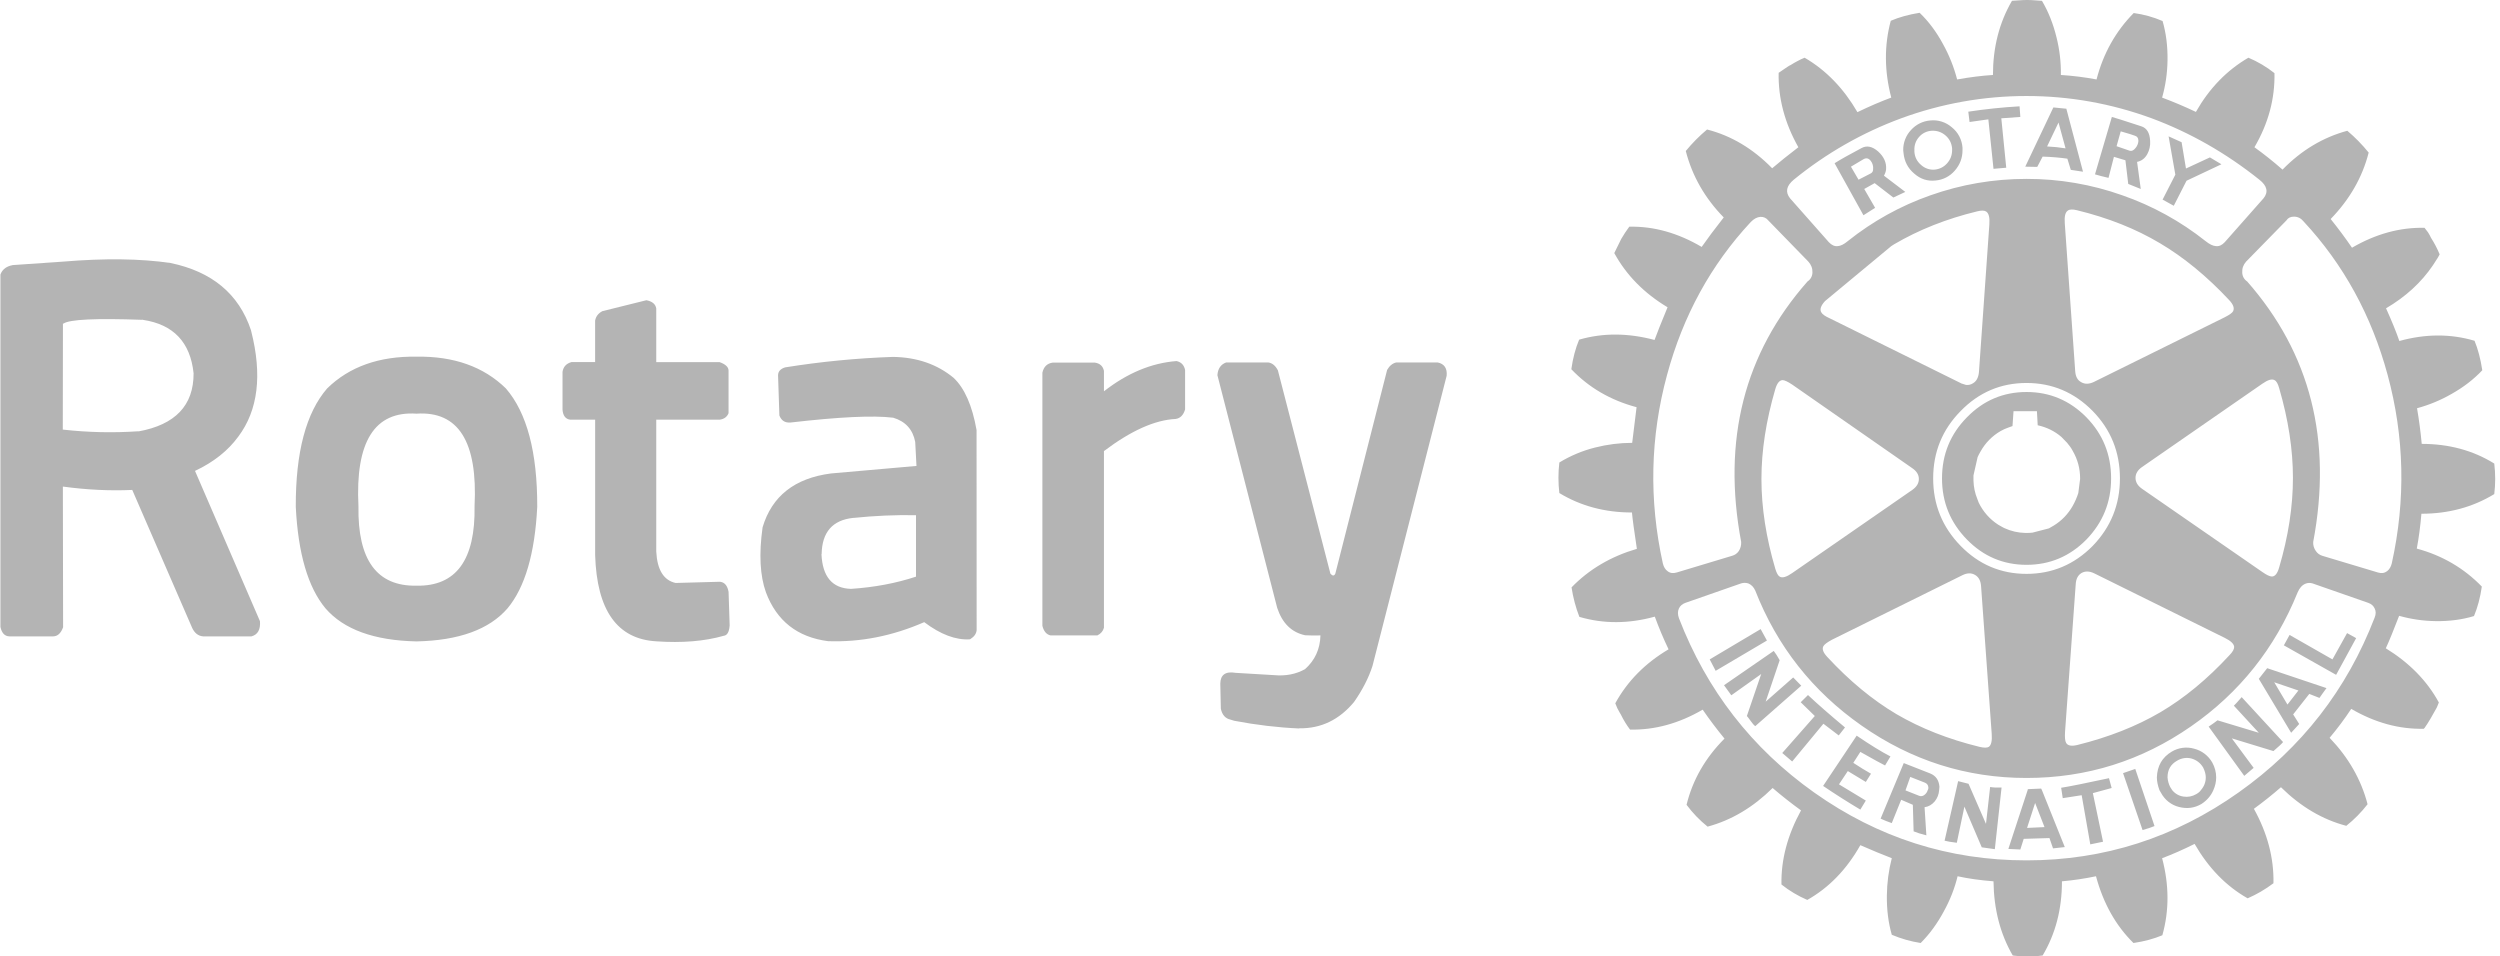
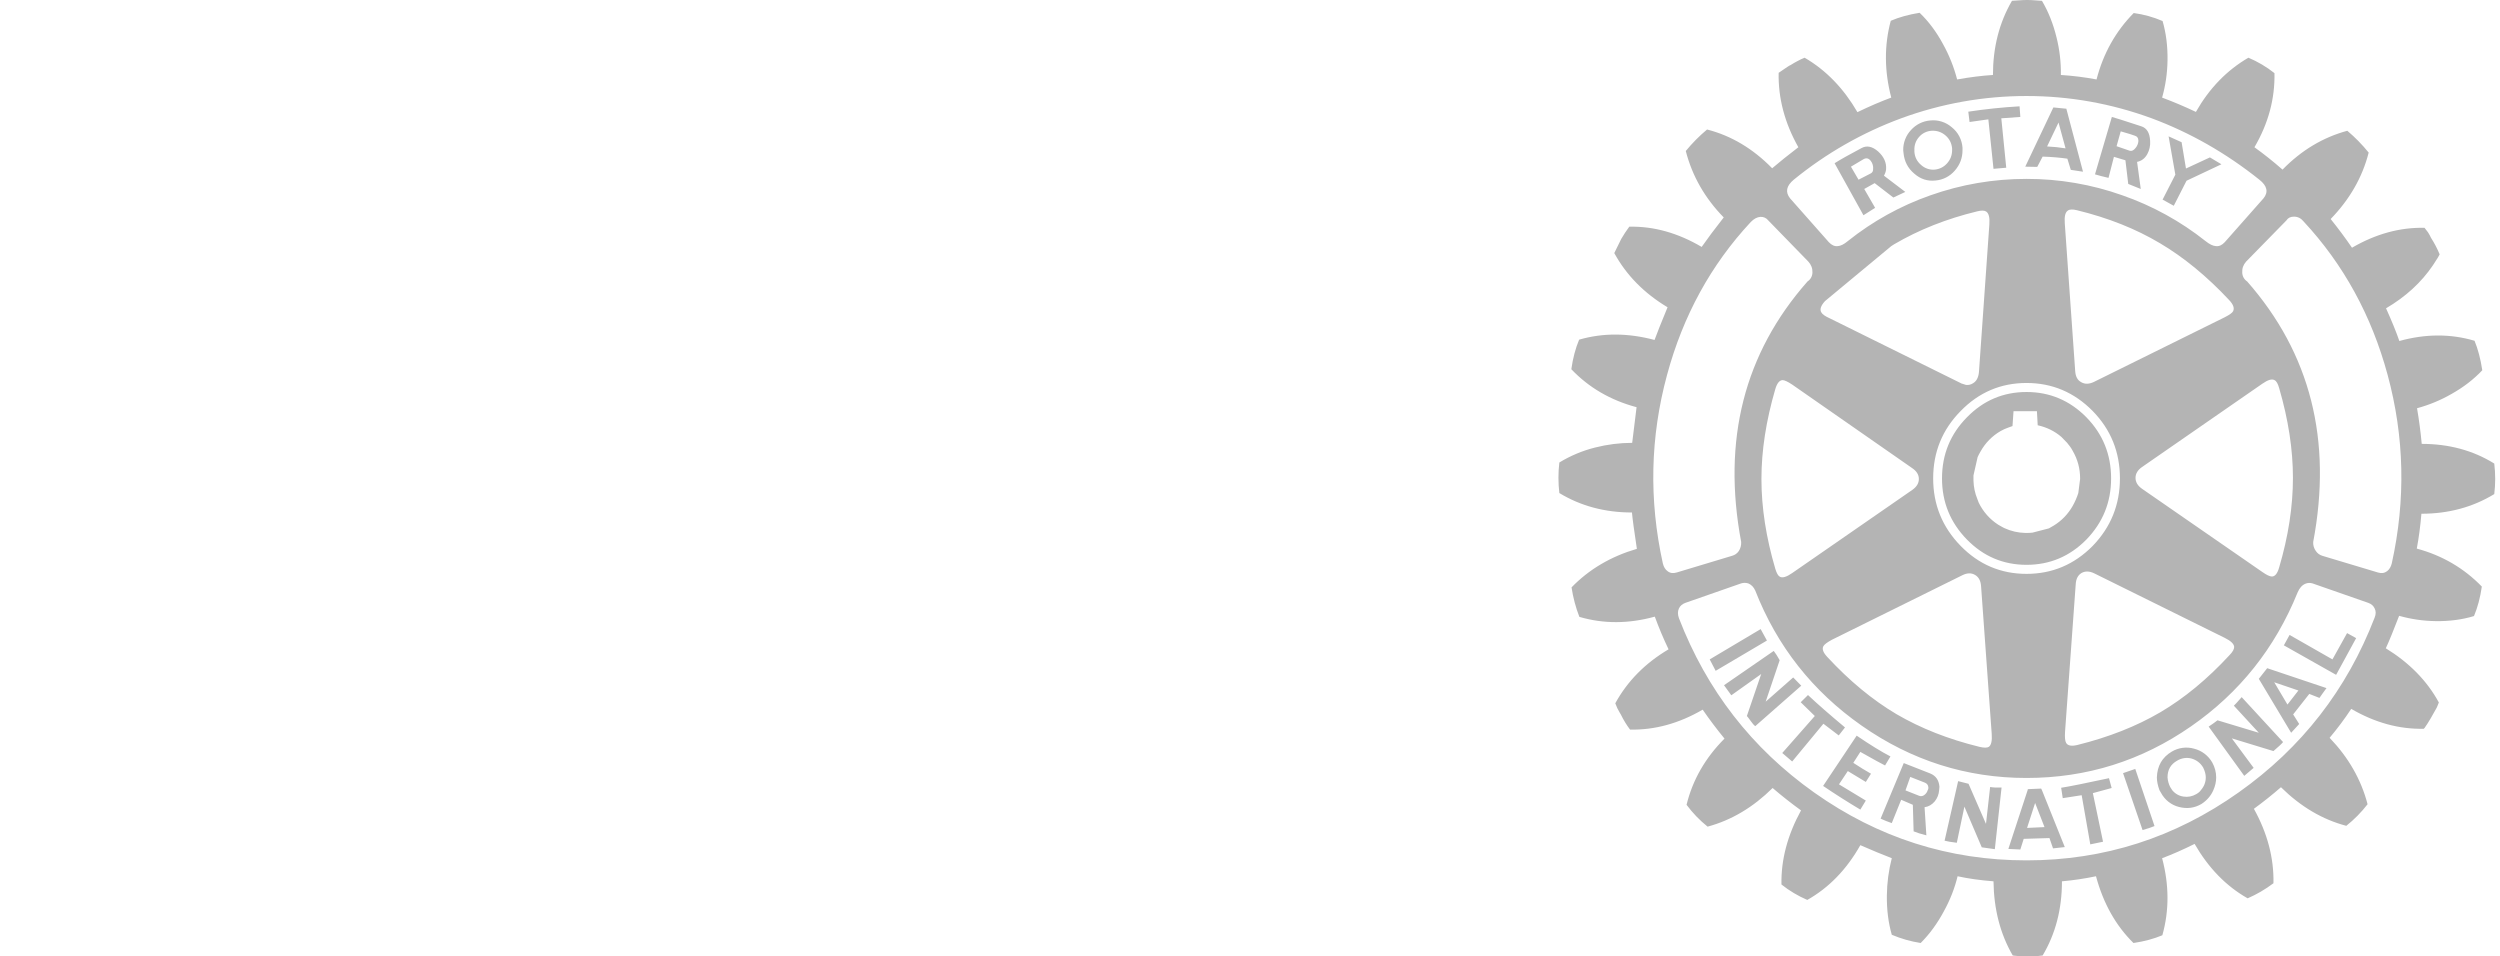
<svg xmlns="http://www.w3.org/2000/svg" width="183" height="70" viewBox="0 0 183 70" fill="none">
  <g clip-path="url(#clip0_834_2505)">
-     <path d="M4.613 19.151L0.936 19.404C0.871 19.417 0.808 19.432 0.747 19.45C0.385 19.559 0.147 19.776 0.031 20.099V45.892C0.129 46.343 0.348 46.575 0.69 46.582H3.897C4.219 46.576 4.459 46.353 4.619 45.916L4.602 35.617C6.358 35.856 8.052 35.938 9.681 35.863L14.057 45.939C14.06 45.945 14.062 45.95 14.063 45.956C14.245 46.344 14.512 46.553 14.864 46.582H18.41C18.871 46.456 19.077 46.084 19.029 45.47L14.275 34.47C15.631 33.832 16.689 32.994 17.448 31.954C18.892 30.025 19.205 27.453 18.387 24.236C18.379 24.207 18.372 24.178 18.364 24.149C17.481 21.517 15.521 19.884 12.482 19.251C10.279 18.93 7.656 18.896 4.613 19.151ZM10.426 23.411V23.388L10.455 23.412C12.694 23.746 13.932 25.049 14.171 27.325C14.18 29.672 12.834 31.09 10.134 31.58V31.568C8.296 31.694 6.449 31.655 4.596 31.445L4.607 23.686H4.648C5.087 23.379 7.013 23.288 10.427 23.412M66.994 32.352L67.086 34.107L60.827 34.657C58.17 35.002 56.502 36.316 55.821 38.6C55.548 40.551 55.63 42.138 56.066 43.358C56.851 45.45 58.367 46.642 60.614 46.934C62.994 47.017 65.34 46.553 67.653 45.541C68.849 46.444 69.962 46.863 70.992 46.799C71.008 46.792 71.023 46.785 71.038 46.776C71.314 46.604 71.465 46.386 71.49 46.127L71.484 31.479C71.168 29.691 70.609 28.418 69.805 27.658C68.603 26.664 67.126 26.153 65.372 26.125C62.725 26.216 60.086 26.472 57.469 26.892C57.126 27 56.955 27.194 56.954 27.477L57.051 30.415C57.192 30.777 57.445 30.948 57.812 30.929C57.829 30.931 57.847 30.931 57.864 30.929C61.425 30.518 63.918 30.399 65.344 30.573C65.354 30.573 65.363 30.573 65.373 30.573C66.277 30.841 66.818 31.434 66.994 32.351M62.452 37.91H62.493C64.027 37.751 65.547 37.684 67.051 37.712V42.211C65.588 42.694 64.002 42.992 62.292 43.105C60.927 43.066 60.208 42.221 60.132 40.572L60.144 40.555C60.172 38.953 60.941 38.071 62.452 37.91ZM37.149 44.533C38.428 42.997 39.154 40.518 39.326 37.097C39.336 33.102 38.571 30.214 37.029 28.431C35.398 26.839 33.218 26.065 30.488 26.108C27.756 26.066 25.576 26.84 23.948 28.431C22.403 30.215 21.638 33.104 21.651 37.097C21.82 40.516 22.546 42.995 23.827 44.533C25.166 46.079 27.387 46.885 30.488 46.951C33.589 46.885 35.809 46.079 37.149 44.533ZM34.738 37.061C34.803 40.99 33.386 42.927 30.488 42.872C27.589 42.926 26.173 40.989 26.239 37.061C25.998 32.338 27.415 30.077 30.488 30.28C33.562 30.077 34.978 32.338 34.737 37.061M48.037 22.579C47.985 22.26 47.744 22.059 47.315 21.977L44.091 22.778C43.794 22.935 43.618 23.164 43.563 23.469V26.505H41.83C41.454 26.61 41.237 26.845 41.177 27.214V29.999C41.214 30.431 41.397 30.671 41.726 30.718H43.565V40.637C43.689 44.678 45.181 46.78 48.038 46.945C49.917 47.076 51.562 46.942 52.975 46.54C53.222 46.512 53.365 46.28 53.404 45.845C53.407 45.823 53.41 45.802 53.411 45.78L53.331 43.328C53.254 42.887 53.059 42.641 52.746 42.592C52.727 42.588 52.708 42.586 52.688 42.585L49.452 42.673C48.577 42.476 48.106 41.71 48.038 40.373V30.719H52.694C53.008 30.673 53.22 30.515 53.33 30.246V27.121C53.324 26.864 53.104 26.66 52.672 26.507H48.038V22.58M86.171 26.443C86.151 26.44 86.132 26.436 86.113 26.43C84.281 26.574 82.513 27.311 80.809 28.643V27.15C80.735 26.799 80.512 26.596 80.14 26.543H77.058C76.651 26.6 76.399 26.846 76.303 27.279V45.809C76.402 46.21 76.6 46.444 76.897 46.512H80.329C80.584 46.385 80.744 46.198 80.809 45.95V33.019C82.792 31.523 84.543 30.739 86.062 30.667C86.398 30.616 86.627 30.384 86.749 29.97V27.08C86.674 26.736 86.482 26.524 86.171 26.442M89.756 26.53C89.359 26.677 89.145 26.989 89.115 27.466L93.49 44.494C93.863 45.622 94.545 46.29 95.534 46.501C95.922 46.521 96.297 46.525 96.657 46.512C96.632 47.51 96.255 48.334 95.528 48.982C94.866 49.352 94.112 49.498 93.266 49.42L90.449 49.252C89.706 49.125 89.332 49.393 89.326 50.053L89.366 51.883C89.462 52.328 89.694 52.592 90.065 52.674C90.155 52.697 90.248 52.727 90.346 52.761C91.975 53.071 93.554 53.257 95.082 53.323L95.111 53.312C96.697 53.334 98.031 52.692 99.115 51.386C99.735 50.499 100.186 49.619 100.466 48.747L105.895 27.506C105.945 26.96 105.726 26.634 105.236 26.53H102.212C101.933 26.593 101.708 26.777 101.537 27.08L97.746 41.989C97.661 42.171 97.54 42.171 97.385 41.989L93.541 27.109C93.361 26.762 93.124 26.569 92.831 26.53H89.756Z" fill="#B4B4B4" />
    <path d="M173.387 11.17C172.917 10.588 172.393 10.053 171.823 9.572C170.044 10.053 168.463 11 167.081 12.416C166.422 11.837 165.736 11.29 165.025 10.778C166.041 9.043 166.529 7.234 166.491 5.354C165.908 4.891 165.266 4.511 164.583 4.224C163 5.145 161.718 6.468 160.74 8.192C159.93 7.807 159.105 7.458 158.266 7.144C158.519 6.258 158.65 5.344 158.663 4.4C158.677 3.375 158.557 2.421 158.301 1.539C157.625 1.249 156.914 1.052 156.188 0.954C154.867 2.292 153.959 3.913 153.467 5.816C152.604 5.653 151.732 5.544 150.856 5.488C150.87 4.557 150.762 3.629 150.535 2.727C150.294 1.74 149.939 0.85 149.47 0.058H149.429L148.954 0.024C148.764 0.007 148.573 -0 148.382 1.73548e-05C148.179 1.73548e-05 147.988 0.008 147.809 0.024L147.276 0.058C146.348 1.654 145.884 3.464 145.884 5.488C145.075 5.539 144.2 5.649 143.262 5.816C143.028 4.912 142.681 4.043 142.23 3.23C141.749 2.336 141.179 1.572 140.517 0.936C139.717 1.064 139.012 1.26 138.404 1.521C137.92 3.323 137.931 5.198 138.44 7.144C137.668 7.429 136.843 7.785 135.964 8.209C134.949 6.462 133.66 5.133 132.099 4.225C131.934 4.287 131.757 4.371 131.567 4.476C131.404 4.56 131.245 4.652 131.09 4.751C130.998 4.793 130.909 4.844 130.826 4.903L130.197 5.331C130.159 7.187 130.64 9.003 131.64 10.778C130.892 11.351 130.253 11.865 129.722 12.317C128.313 10.878 126.726 9.932 124.957 9.479C124.391 9.953 123.869 10.48 123.399 11.053C123.869 12.882 124.795 14.503 126.177 15.916C125.516 16.759 124.978 17.478 124.562 18.075C122.82 17.049 121.055 16.555 119.264 16.594C119.05 16.884 118.853 17.181 118.674 17.49L118.165 18.525C119.05 20.144 120.351 21.467 122.065 22.492C121.583 23.659 121.267 24.457 121.113 24.885C119.171 24.367 117.33 24.359 115.593 24.863C115.325 25.498 115.135 26.221 115.021 27.027C116.303 28.373 117.895 29.3 119.797 29.807L119.476 32.416C118.556 32.417 117.641 32.534 116.75 32.762C115.833 32.993 114.955 33.361 114.144 33.855C114.056 34.598 114.056 35.348 114.144 36.091C115.706 37.039 117.477 37.514 119.459 37.514C119.496 37.953 119.618 38.841 119.819 40.175C117.914 40.733 116.32 41.673 115.037 42.996C115.152 43.748 115.343 44.469 115.61 45.155C117.374 45.674 119.215 45.668 121.132 45.138C121.429 45.951 121.765 46.75 122.139 47.53C120.428 48.541 119.129 49.858 118.239 51.48C118.326 51.725 118.434 51.953 118.56 52.158C118.582 52.206 118.609 52.251 118.64 52.293C118.853 52.724 119.08 53.093 119.32 53.406C121.123 53.445 122.895 52.959 124.636 51.947C125.139 52.676 125.672 53.383 126.234 54.066C124.825 55.478 123.899 57.094 123.456 58.911C123.899 59.508 124.412 60.041 124.996 60.51C126.738 60.041 128.325 59.099 129.756 57.682C130.427 58.258 131.12 58.804 131.835 59.321C130.843 61.135 130.366 62.943 130.403 64.745C130.976 65.202 131.606 65.578 132.293 65.875C133.878 64.981 135.173 63.645 136.177 61.867C137.039 62.244 137.807 62.562 138.479 62.82C138.248 63.716 138.127 64.638 138.118 65.565C138.107 66.591 138.226 67.544 138.479 68.426C139.151 68.71 139.855 68.912 140.593 69.028C141.242 68.381 141.806 67.609 142.288 66.711C142.747 65.881 143.081 65.025 143.296 64.142C144.082 64.314 144.958 64.437 145.924 64.512C145.951 66.563 146.421 68.374 147.333 69.941C147.371 69.941 147.416 69.947 147.465 69.958L147.906 70H149.012L149.522 69.941C150.465 68.357 150.935 66.548 150.935 64.512C151.772 64.438 152.604 64.314 153.427 64.142C153.962 66.129 154.877 67.756 156.17 69.028C156.958 68.911 157.661 68.722 158.284 68.461C158.791 66.659 158.787 64.778 158.267 62.821C159.027 62.535 159.819 62.186 160.645 61.773C161.659 63.536 162.953 64.865 164.527 65.757C165.187 65.472 165.817 65.104 166.417 64.653C166.455 62.81 165.978 60.995 164.985 59.204C165.667 58.707 166.328 58.18 166.966 57.625C168.413 59.052 170.007 59.993 171.749 60.45C172.328 59.989 172.851 59.458 173.306 58.87C172.837 57.067 171.911 55.448 170.528 54.008C171.095 53.334 171.623 52.627 172.11 51.89C173.847 52.9 175.617 53.386 177.419 53.346L177.476 53.289C177.606 53.109 177.759 52.869 177.935 52.568C178.099 52.283 178.238 52.038 178.352 51.83L178.392 51.749C178.442 51.62 178.486 51.511 178.524 51.422C177.662 49.837 176.367 48.516 174.641 47.455C174.882 46.936 175.206 46.144 175.616 45.078C176.49 45.324 177.382 45.454 178.295 45.466C179.299 45.48 180.233 45.358 181.096 45.096C181.363 44.46 181.554 43.741 181.669 42.937C180.359 41.587 178.772 40.66 176.908 40.157C177.058 39.366 177.171 38.515 177.247 37.606C179.228 37.606 181.006 37.126 182.58 36.167C182.671 35.429 182.671 34.685 182.58 33.932C181.033 32.971 179.263 32.492 177.27 32.492C177.19 31.618 177.075 30.747 176.927 29.883C177.81 29.644 178.661 29.292 179.458 28.834C180.336 28.34 181.084 27.762 181.703 27.103C181.577 26.272 181.388 25.552 181.136 24.944C179.384 24.425 177.549 24.431 175.632 24.961C175.414 24.325 175.09 23.527 174.658 22.568C176.094 21.725 177.238 20.677 178.089 19.42L178.466 18.834C178.505 18.757 178.544 18.685 178.582 18.618C178.408 18.198 178.197 17.794 177.952 17.412C177.887 17.271 177.812 17.134 177.728 17.003C177.648 16.891 177.564 16.782 177.476 16.676C175.673 16.636 173.905 17.122 172.166 18.133C171.673 17.412 171.151 16.711 170.604 16.032C172 14.594 172.928 12.972 173.387 11.17ZM167.368 16.132C167.482 15.949 167.665 15.858 167.918 15.858C168.195 15.858 168.43 15.974 168.621 16.208C171.542 19.349 173.594 23.09 174.772 27.432C176.006 31.984 176.108 36.589 175.076 41.248C175.015 41.492 174.902 41.68 174.738 41.808C174.548 41.953 174.324 41.986 174.068 41.907L169.996 40.685C169.802 40.629 169.634 40.504 169.52 40.334C169.381 40.144 169.312 39.909 169.326 39.672C170.735 32.226 169.123 25.869 164.492 20.602C164.383 20.532 164.293 20.434 164.23 20.319C164.167 20.203 164.133 20.074 164.132 19.942C164.115 19.645 164.211 19.38 164.418 19.146L167.368 16.132ZM151.371 15.412C151.497 15.319 151.718 15.311 152.035 15.389C154.322 15.946 156.348 16.753 158.113 17.806C159.865 18.844 161.552 20.23 163.175 21.966C163.481 22.29 163.575 22.563 163.461 22.785C163.4 22.902 163.192 23.051 162.837 23.23L153.272 27.958C152.917 28.126 152.608 28.132 152.345 27.975C152.077 27.835 151.93 27.564 151.904 27.162L151.142 16.343C151.103 15.839 151.18 15.53 151.371 15.412ZM155.368 14.301C153.109 13.497 150.733 13.09 148.341 13.095C145.917 13.095 143.568 13.497 141.296 14.301C139.116 15.066 137.076 16.197 135.26 17.648C134.981 17.882 134.735 18.004 134.521 18.016C134.292 18.044 134.075 17.946 133.868 17.724L131.033 14.518C130.668 14.061 130.757 13.607 131.303 13.154C133.666 11.227 136.322 9.709 139.166 8.66C142.109 7.578 145.214 7.026 148.341 7.028C151.479 7.028 154.535 7.572 157.505 8.66C160.323 9.709 162.95 11.207 165.386 13.154C165.959 13.606 166.06 14.06 165.689 14.518L162.855 17.724C162.652 17.946 162.436 18.044 162.207 18.016C161.99 18.004 161.736 17.881 161.446 17.648C159.615 16.196 157.561 15.065 155.368 14.301ZM165.597 28.092C166.002 27.808 166.301 27.718 166.491 27.824C166.628 27.886 166.743 28.081 166.834 28.408C167.507 30.714 167.843 32.904 167.843 34.98C167.843 37.071 167.507 39.256 166.834 41.539C166.708 41.98 166.531 42.201 166.302 42.201C166.149 42.201 165.914 42.088 165.597 41.866L156.8 35.781C156.48 35.558 156.32 35.292 156.32 34.98C156.32 34.671 156.48 34.406 156.8 34.184L165.597 28.092ZM148.341 28.034C150.22 28.034 151.833 28.717 153.181 30.082C154.513 31.443 155.179 33.09 155.179 35.02C155.179 36.94 154.513 38.588 153.181 39.965C151.833 41.326 150.22 42.007 148.341 42.007C146.463 42.007 144.857 41.326 143.525 39.965C142.179 38.588 141.508 36.94 141.508 35.02C141.508 33.09 142.18 31.443 143.525 30.082C144.857 28.717 146.462 28.034 148.341 28.034ZM151.943 42.762C151.966 42.375 152.106 42.104 152.362 41.948C152.629 41.792 152.94 41.798 153.295 41.967L162.855 46.694C163.297 46.912 163.526 47.133 163.542 47.355C163.542 47.524 163.427 47.724 163.198 47.958C161.583 49.709 159.893 51.104 158.129 52.142C156.377 53.167 154.353 53.965 152.058 54.534C151.627 54.636 151.354 54.584 151.24 54.377C151.163 54.248 151.136 53.983 151.16 53.581L151.943 42.762ZM168.186 43.365C168.324 43.041 168.514 42.828 168.759 42.727C168.922 42.661 169.101 42.653 169.269 42.703L173.347 44.125C173.576 44.204 173.733 44.34 173.822 44.534C173.926 44.73 173.926 44.956 173.822 45.213C171.791 50.48 168.476 54.742 163.879 57.998C159.198 61.318 154.019 62.979 148.341 62.979C142.656 62.979 137.477 61.325 132.804 58.017C128.232 54.775 124.932 50.521 122.9 45.256C122.801 44.981 122.801 44.741 122.9 44.534C122.992 44.34 123.153 44.204 123.382 44.125L127.454 42.703C127.618 42.653 127.79 42.653 127.97 42.703C128.198 42.796 128.37 42.973 128.485 43.23C130.081 47.303 132.675 50.597 136.268 53.113C139.915 55.668 143.939 56.947 148.341 56.947C152.748 56.947 156.76 55.687 160.38 53.172C163.935 50.706 166.538 47.437 168.186 43.365ZM132.671 19.942C132.67 20.074 132.636 20.203 132.573 20.319C132.51 20.434 132.42 20.532 132.311 20.602C127.675 25.857 126.056 32.214 127.454 39.672C127.465 39.918 127.408 40.138 127.282 40.334C127.164 40.508 126.989 40.632 126.789 40.685L122.729 41.908C122.465 41.986 122.244 41.953 122.065 41.808C121.9 41.691 121.786 41.504 121.721 41.247C120.694 36.588 120.796 31.991 122.025 27.454C123.193 23.121 125.237 19.386 128.159 16.249C128.387 16.015 128.623 15.89 128.863 15.875C128.972 15.867 129.08 15.887 129.18 15.931C129.28 15.976 129.367 16.045 129.435 16.132L132.368 19.146C132.581 19.38 132.682 19.645 132.671 19.942ZM133.318 22.861C133.192 22.654 133.282 22.381 133.588 22.042L138.44 18.016C138.515 17.966 138.586 17.921 138.65 17.881C140.465 16.817 142.489 16.013 144.728 15.472C145.043 15.393 145.266 15.399 145.392 15.488C145.581 15.617 145.659 15.93 145.621 16.425L144.859 27.238C144.821 27.64 144.674 27.913 144.418 28.058C144.267 28.156 144.087 28.198 143.909 28.175L143.542 28.058C143.531 28.041 143.518 28.034 143.507 28.034L133.948 23.306C133.605 23.154 133.395 23.006 133.318 22.861ZM130.484 27.824C130.621 27.824 130.856 27.933 131.188 28.151L139.962 34.26C140.295 34.482 140.461 34.749 140.461 35.062C140.461 35.369 140.301 35.635 139.986 35.857L131.188 41.948C130.779 42.233 130.48 42.323 130.288 42.218C130.162 42.155 130.049 41.96 129.951 41.632C129.276 39.339 128.937 37.148 128.937 35.062C128.937 32.987 129.276 30.794 129.951 28.484C130.077 28.055 130.254 27.835 130.484 27.824ZM143.656 42.101C144.001 41.932 144.305 41.927 144.573 42.084C144.84 42.239 144.987 42.512 145.014 42.902L145.793 53.715C145.831 54.223 145.76 54.541 145.581 54.669C145.455 54.747 145.227 54.747 144.899 54.669C142.624 54.112 140.598 53.314 138.823 52.276C137.07 51.238 135.382 49.844 133.76 48.092C133.455 47.768 133.358 47.503 133.473 47.297C133.55 47.168 133.758 47.013 134.098 46.829L143.656 42.101ZM125.586 49.104L129.339 46.888L128.88 46.05L125.151 48.268L125.586 49.104ZM135.661 55.84L136.177 55.039C137.166 55.596 137.768 55.928 137.986 56.032L138.381 55.371C137.725 55.032 136.9 54.525 135.908 53.85L133.451 57.531C134.343 58.134 135.252 58.712 136.177 59.263L136.578 58.602L134.613 57.414L135.26 56.442L136.578 57.238L136.956 56.636C136.562 56.414 136.13 56.148 135.661 55.84ZM132.345 50.877L131.812 51.404L132.844 52.411L130.461 55.12L131.188 55.741L133.473 52.978L134.596 53.833L135.054 53.248C133.935 52.315 133.033 51.526 132.345 50.878M130.272 48.327C130.107 48.031 129.963 47.804 129.837 47.648L126.199 50.158C126.314 50.326 126.492 50.571 126.732 50.895L128.92 49.339L127.871 52.411C127.91 52.449 128.005 52.575 128.158 52.785C128.274 52.953 128.381 53.076 128.485 53.154L131.852 50.193L131.262 49.59L129.247 51.363L130.272 48.327M146.514 57.648C146.148 57.659 145.869 57.646 145.678 57.607L145.374 60.31L144.097 57.373L143.336 57.18L142.344 61.539C142.535 61.59 142.833 61.641 143.238 61.691L143.794 59.047L145.065 62.024L146.022 62.159L146.514 57.648ZM141.297 56.619L139.355 55.857L137.66 59.925C137.927 60.048 138.2 60.157 138.478 60.251L139.166 58.543L140.02 58.911L140.077 60.854C140.295 60.947 140.606 61.046 141.01 61.147L140.878 59.088C141.169 59.049 141.417 58.906 141.624 58.661C141.814 58.425 141.921 58.153 141.944 57.841L141.967 57.589C141.928 57.109 141.705 56.786 141.296 56.619M140.919 57.297C141.057 57.363 141.132 57.46 141.148 57.589C141.159 57.632 141.161 57.676 141.154 57.719C141.147 57.763 141.131 57.804 141.108 57.841C141.068 57.983 140.98 58.107 140.861 58.192C140.808 58.236 140.744 58.264 140.677 58.274C140.609 58.285 140.54 58.277 140.477 58.251L139.487 57.859V57.841L139.831 56.87L140.919 57.297ZM156.301 56.285L155.408 56.594L156.836 60.761C157.205 60.656 157.497 60.558 157.711 60.468L156.301 56.285ZM154.573 57.682L154.378 56.963C152.679 57.33 151.513 57.564 150.877 57.665L150.993 58.425L152.378 58.209L153.009 61.808L153.942 61.614L153.198 58.057L154.573 57.682ZM148.439 57.765L148.422 57.841L147.012 62.142L147.889 62.183L148.135 61.404L150.02 61.346L150.282 62.101L151.142 62.007L149.47 57.841L149.412 57.724L148.438 57.766M148.971 58.778L149.658 60.544L148.381 60.603L148.971 58.777M157.883 56.904C157.883 57.178 157.946 57.49 158.072 57.841L158.186 58.035C158.323 58.292 158.51 58.517 158.737 58.695C158.964 58.873 159.225 59.001 159.504 59.07C160.087 59.221 160.635 59.15 161.143 58.854C161.547 58.592 161.838 58.255 162.018 57.841C162.156 57.529 162.224 57.217 162.224 56.904C162.224 56.53 162.129 56.167 161.938 55.816C161.794 55.565 161.602 55.346 161.374 55.172C161.145 54.998 160.885 54.873 160.608 54.804C160.335 54.726 160.05 54.704 159.768 54.742C159.487 54.779 159.216 54.873 158.971 55.02C158.272 55.434 157.91 56.061 157.883 56.905M158.663 56.905C158.663 56.35 158.896 55.943 159.366 55.682C159.522 55.587 159.695 55.524 159.875 55.496C160.055 55.469 160.238 55.478 160.414 55.524C160.784 55.629 161.072 55.849 161.273 56.185C161.399 56.447 161.463 56.686 161.463 56.905C161.463 57.256 161.342 57.568 161.102 57.842C161.036 57.946 160.922 58.044 160.759 58.134C160.476 58.3 160.147 58.362 159.825 58.309C159.504 58.263 159.212 58.096 159.006 57.841L158.857 57.607C158.747 57.389 158.681 57.15 158.663 56.905ZM164.091 51.031C163.774 51.393 163.584 51.602 163.519 51.657L165.345 53.639L162.321 52.727C162.157 52.856 161.942 53.01 161.674 53.188L164.28 56.793L164.967 56.208L163.37 54.049L166.416 54.979C166.794 54.656 167.029 54.436 167.121 54.319L164.091 51.031ZM170.014 50.761C170.178 50.538 170.273 50.407 170.299 50.369L165.959 48.912L165.345 49.69L167.712 53.639L168.301 52.996L167.859 52.294L169.04 50.795L169.784 51.088L170.014 50.76M168.243 50.544L167.442 51.574L166.474 49.942L168.243 50.544ZM172.47 46.711L171.806 46.343L170.735 48.268L167.597 46.477L167.178 47.239L171.004 49.398L172.47 46.711ZM152.723 30.544C151.505 29.312 150.044 28.695 148.341 28.695C146.642 28.695 145.189 29.311 143.982 30.544C142.765 31.777 142.155 33.268 142.155 35.02C142.155 36.761 142.765 38.252 143.982 39.497C145.189 40.729 146.642 41.345 148.341 41.345C150.044 41.345 151.505 40.73 152.722 39.497C153.929 38.252 154.533 36.761 154.533 35.02C154.533 33.269 153.929 31.777 152.722 30.544M151.371 32.492C151.459 32.594 151.541 32.703 151.618 32.821L151.732 33.02C152.087 33.639 152.264 34.307 152.264 35.02V35.062L152.132 36.091C152.029 36.415 151.89 36.733 151.715 37.044C151.382 37.63 150.91 38.12 150.341 38.468C150.214 38.542 150.093 38.611 149.979 38.678L148.782 38.988C148.649 39.004 148.516 39.011 148.382 39.011H148.25C147.724 39 147.206 38.881 146.727 38.661L146.611 38.602C146.497 38.536 146.383 38.471 146.268 38.408C145.656 38.014 145.162 37.456 144.842 36.794C144.807 36.709 144.774 36.623 144.744 36.536C144.567 36.105 144.47 35.645 144.458 35.178V35.121V35.062V35.02V34.886V34.803L144.761 33.464C144.826 33.32 144.896 33.183 144.973 33.054C145.319 32.428 145.827 31.91 146.44 31.556C146.616 31.455 146.798 31.371 146.99 31.305L147.315 31.188L147.39 30.099H149.103L149.16 31.129C149.821 31.274 150.399 31.559 150.895 31.984L151.331 32.434C151.349 32.45 151.363 32.47 151.371 32.493M137.488 11.095C137.057 10.715 136.649 10.63 136.268 10.837C135.382 11.305 134.724 11.676 134.292 11.948L136.405 15.757L137.259 15.213L136.462 13.833L137.225 13.405L138.594 14.459L139.469 14.049L137.906 12.861C137.997 12.694 138.049 12.538 138.061 12.394C138.099 11.913 137.908 11.48 137.488 11.095ZM137.11 12.394C137.114 12.452 137.101 12.511 137.074 12.562C137.047 12.614 137.006 12.656 136.956 12.686L136.045 13.154L135.489 12.201L136.405 11.656C136.608 11.539 136.785 11.578 136.938 11.774C137.006 11.86 137.056 11.96 137.085 12.066C137.115 12.172 137.124 12.284 137.111 12.394M144.171 8.93L145.547 8.736L145.924 12.358L146.857 12.277L146.496 8.66L147.889 8.56L147.831 7.783C146.576 7.855 145.324 7.986 144.08 8.175L144.171 8.93M139.888 9.514C139.513 9.911 139.308 10.443 139.315 10.995L139.338 11.205C139.399 11.818 139.658 12.317 140.117 12.703C140.575 13.109 141.096 13.278 141.68 13.213C142.223 13.169 142.729 12.911 143.089 12.492C143.466 12.063 143.656 11.565 143.656 10.995V10.819C143.637 10.527 143.557 10.243 143.423 9.985C143.289 9.727 143.103 9.501 142.877 9.321C142.661 9.132 142.409 8.989 142.137 8.903C141.865 8.816 141.579 8.788 141.296 8.818C140.757 8.86 140.254 9.108 139.888 9.514ZM140.134 11.112V10.995C140.125 10.817 140.15 10.64 140.209 10.474C140.268 10.307 140.359 10.154 140.477 10.024C140.593 9.89 140.734 9.781 140.891 9.704C141.048 9.627 141.219 9.582 141.393 9.572C141.775 9.55 142.112 9.661 142.402 9.906C142.693 10.152 142.856 10.47 142.894 10.86V10.995C142.894 11.357 142.774 11.676 142.534 11.948C142.292 12.222 141.989 12.378 141.624 12.416C141.445 12.432 141.265 12.41 141.095 12.353C140.925 12.296 140.767 12.204 140.632 12.083C140.327 11.825 140.162 11.501 140.134 11.112ZM157.39 10.316C157.363 9.731 157.148 9.373 156.743 9.245C155.472 8.828 154.754 8.6 154.588 8.56L153.353 12.762C153.604 12.84 153.935 12.926 154.343 13.02L154.739 11.48L155.581 11.732L155.787 13.464L156.703 13.833L156.434 11.849C156.755 11.787 157.003 11.599 157.179 11.287C157.342 10.987 157.413 10.663 157.39 10.316ZM156.245 9.924C156.435 9.975 156.532 10.105 156.532 10.316C156.519 10.507 156.449 10.681 156.32 10.837C156.183 11.008 156.042 11.075 155.902 11.036L154.933 10.702L155.237 9.614C155.782 9.77 156.12 9.873 156.244 9.924M151.256 7.958L150.306 7.864L148.249 12.2L149.126 12.217L149.521 11.463C150.197 11.486 150.801 11.537 151.331 11.615L151.583 12.434L152.476 12.569L151.256 7.958ZM150.684 8.97L151.199 10.86C150.752 10.787 150.3 10.741 149.847 10.72L150.684 8.97ZM159.693 10.41L158.742 9.982L159.235 12.785L158.302 14.611L159.12 15.062L160.054 13.23L162.608 12.025C162.236 11.806 161.956 11.639 161.766 11.522L160.013 12.335L159.693 10.41Z" fill="#B4B4B4" />
  </g>
  <defs>
    <clipPath id="clip0_834_2505">
      <rect width="183" height="70" fill="white" />
    </clipPath>
  </defs>
</svg>